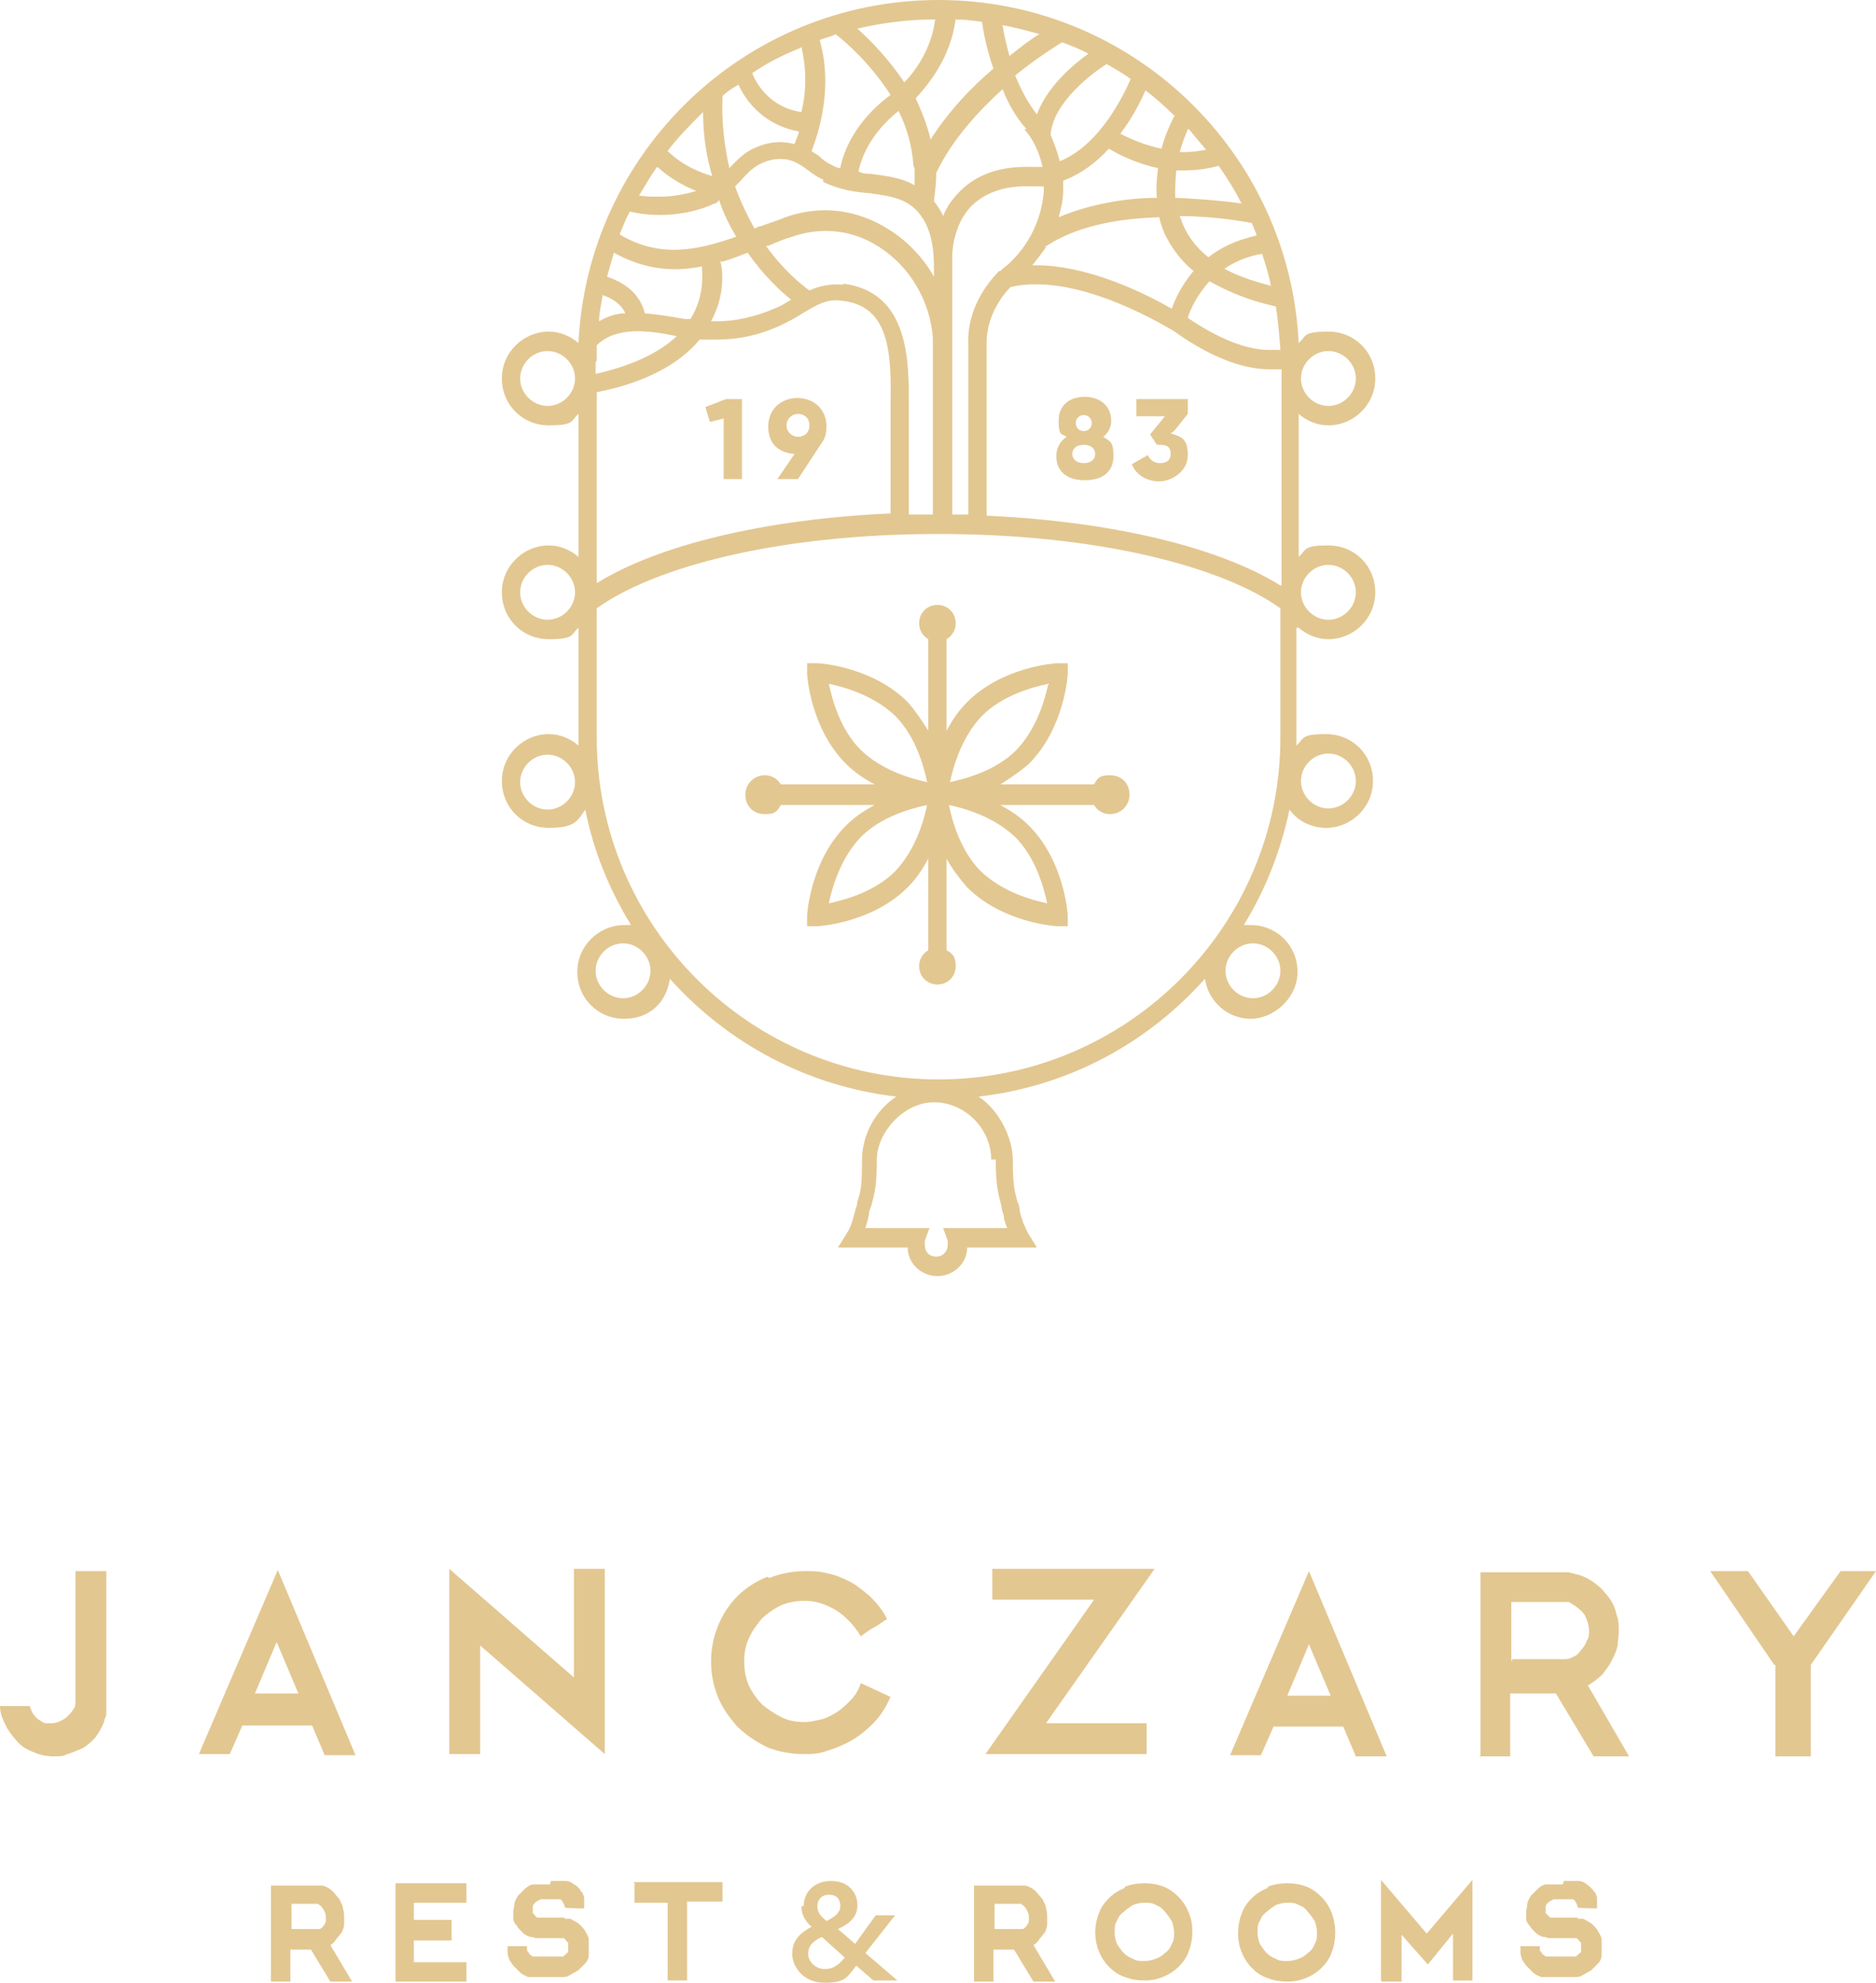
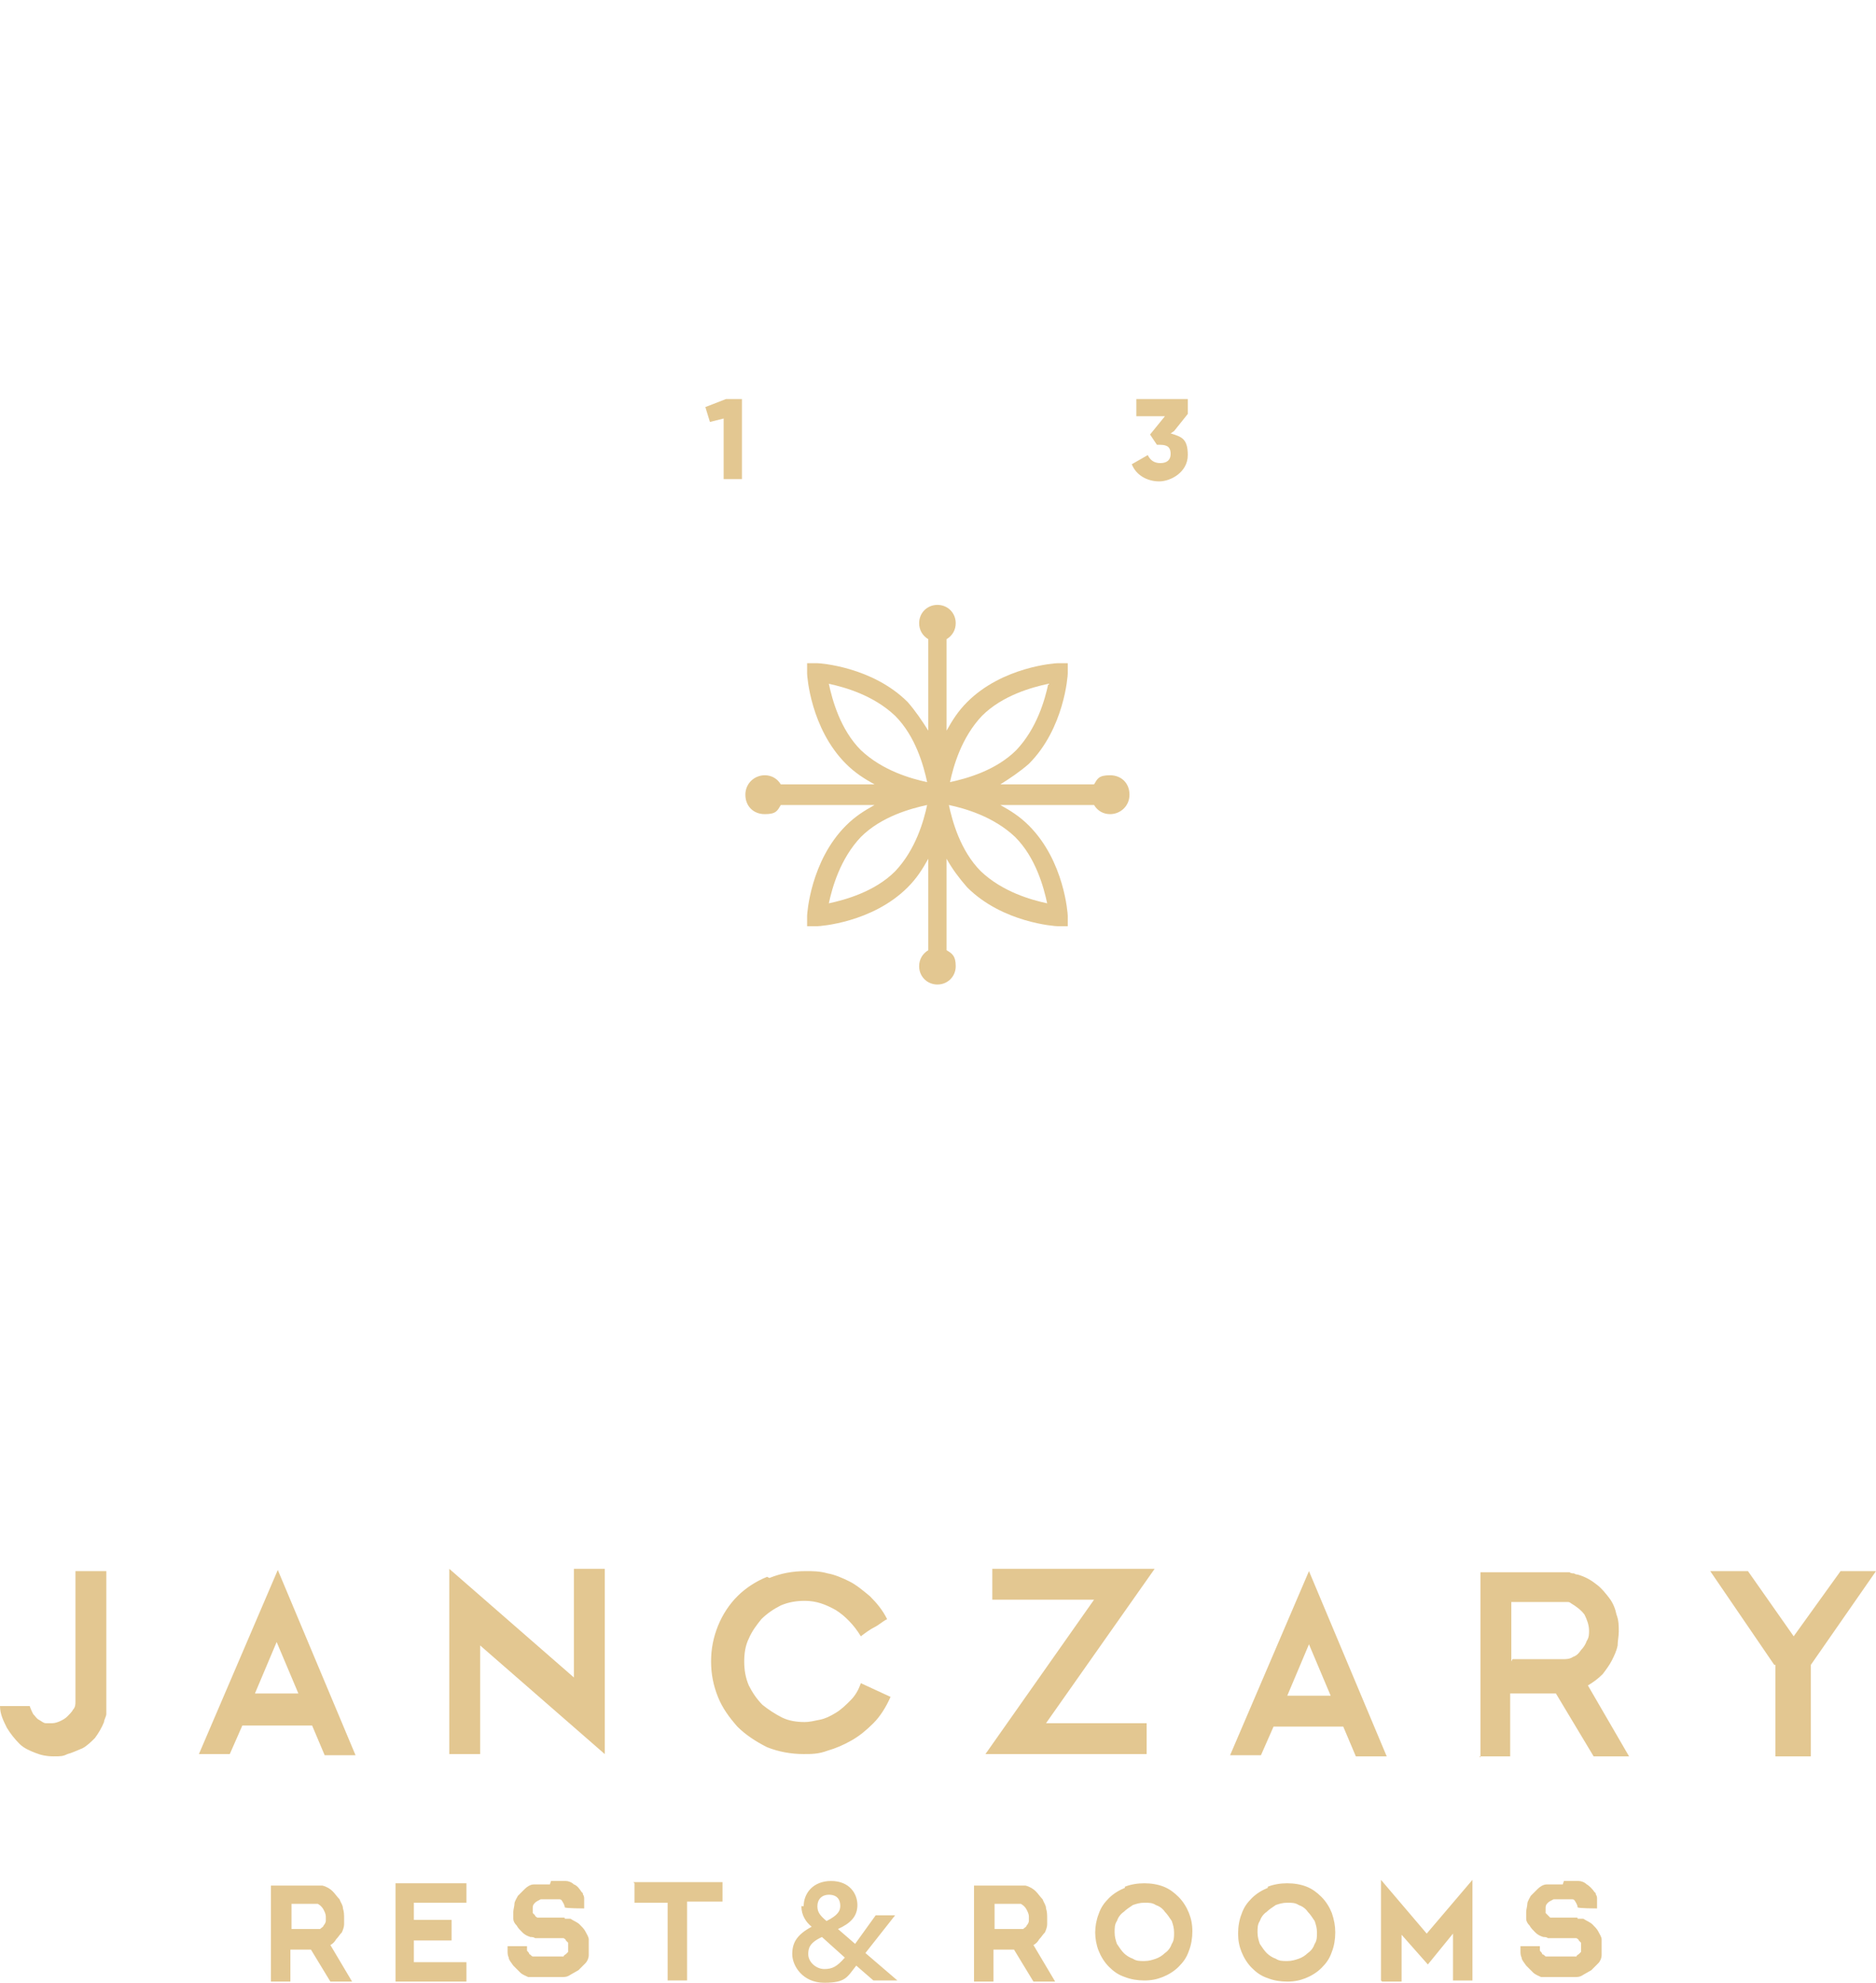
<svg xmlns="http://www.w3.org/2000/svg" id="Warstwa_1" viewBox="0 0 164.1 173.4">
  <defs>
    <style>      .st0 {        fill: #e3c791;      }    </style>
  </defs>
  <g>
-     <path class="st0" d="M113.6,54.9c.7.6,1.6,1,2.6,1,2.2,0,4.1-1.8,4.1-4.1s-1.8-4.1-4.1-4.1-1.9.4-2.6,1v-12.5c.7.6,1.6,1,2.6,1,2.2,0,4.1-1.8,4.1-4.1s-1.8-4.1-4.1-4.1-1.9.4-2.6,1c-.8-16.7-14.6-30-31.5-30s-30.7,13.3-31.5,30c-.7-.6-1.6-1-2.6-1-2.2,0-4.1,1.8-4.1,4.1s1.8,4.1,4.1,4.1,1.9-.4,2.6-1v12.5c-.7-.6-1.6-1-2.6-1-2.2,0-4.1,1.8-4.1,4.1s1.8,4.1,4.1,4.1,1.9-.4,2.6-1v9.5c0,.3,0,.5,0,.8-.7-.6-1.6-1-2.6-1-2.2,0-4.1,1.8-4.1,4.1s1.8,4.1,4.1,4.1,2.5-.6,3.2-1.6c.7,3.6,2.1,7,4,10.1-.2,0-.4,0-.6,0-2.2,0-4.1,1.8-4.1,4.1s1.8,4.1,4.1,4.1,3.7-1.5,4-3.5c5,5.6,12,9.4,19.8,10.3-1.8,1.2-3,3.3-3,5.6s-.1,2.6-.4,3.6c0,.2-.1.5-.2.8-.2.8-.4,1.5-.7,1.9l-.8,1.3h6.1c0,1.4,1.2,2.5,2.6,2.5s2.6-1.1,2.6-2.5h6.1l-.8-1.3c-.2-.4-.5-1-.7-1.9,0-.3-.1-.6-.2-.8-.3-1.1-.4-1.6-.4-3.6s-1.2-4.4-3-5.6c7.9-.9,14.8-4.7,19.8-10.3.3,2,2,3.5,4,3.5s4.1-1.8,4.1-4.1-1.8-4.1-4.1-4.1-.4,0-.6,0c1.9-3.1,3.2-6.4,4-10.1.7,1,1.9,1.6,3.2,1.6,2.2,0,4.1-1.8,4.1-4.1s-1.8-4.1-4.1-4.1-1.9.4-2.6,1c0-.3,0-.5,0-.8v-9.5ZM116.2,49.4c1.3,0,2.4,1.1,2.4,2.4s-1.1,2.4-2.4,2.4-2.4-1.1-2.4-2.4,1.1-2.4,2.4-2.4ZM116.2,30.7c1.3,0,2.4,1.1,2.4,2.4s-1.1,2.4-2.4,2.4-2.4-1.1-2.4-2.4,1.1-2.4,2.4-2.4ZM47.9,35.5c-1.3,0-2.4-1.1-2.4-2.4s1.1-2.4,2.4-2.4,2.4,1.1,2.4,2.4-1.1,2.4-2.4,2.4ZM47.9,54.2c-1.3,0-2.4-1.1-2.4-2.4s1.1-2.4,2.4-2.4,2.4,1.1,2.4,2.4-1.1,2.4-2.4,2.4ZM47.9,70.8c-1.3,0-2.4-1.1-2.4-2.4s1.1-2.4,2.4-2.4,2.4,1.1,2.4,2.4-1.1,2.4-2.4,2.4ZM111.9,30.6c-.2,0-.5,0-.9,0-1.4,0-3.7-.5-7.1-2.8.2-.7.8-2,1.9-3.2,1.6.9,3.5,1.7,5.8,2.2.2,1.2.3,2.5.4,3.8ZM87.4,23.7c-1,1-2.8,3.3-2.7,6.3v15c-.4,0-.9,0-1.4,0v-20.7c0-.7,0-1.3,0-2,0,0,0-2.7,1.8-4.4,1.2-1.1,2.9-1.7,5.1-1.6.1,0,.2,0,.3,0,.3,0,.5,0,.8,0,0,.2,0,.4,0,.5-.2,2.4-1.3,4.7-3.2,6.4,0,0-.3.2-.6.5,0,0,0,0-.1,0h0ZM91.4,21.6c2.8-1.9,6.6-2.5,10-2.6.1.5.3,1,.5,1.5.6,1.2,1.4,2.3,2.5,3.2-1,1.2-1.6,2.4-1.9,3.3-2.1-1.2-7.3-3.9-12.2-3.8.4-.5.8-1,1.2-1.6ZM93,15.8c1.6-.6,2.9-1.6,4-2.8.8.5,2.4,1.3,4.3,1.7-.1.8-.2,1.7-.1,2.6-2.8,0-6,.6-8.6,1.7.2-.7.4-1.5.4-2.3,0-.3,0-.7,0-1ZM111.2,25c-1.6-.4-3-.9-4.1-1.5.9-.6,2-1.1,3.3-1.3.3.9.6,1.9.8,2.9ZM109.9,20.6c-1.8.4-3.2,1.1-4.2,1.9-1-.8-1.7-1.7-2.2-2.8-.1-.3-.2-.5-.3-.8,3.1,0,5.7.5,6.3.6.1.3.3.7.4,1ZM104,11.3c.5.6,1,1.2,1.5,1.8-.6.1-1.2.2-1.9.2s-.3,0-.4,0c.2-.8.5-1.5.7-2ZM103.6,14.9c.9,0,1.9-.1,3-.4.7,1,1.4,2.1,2,3.3-1.3-.2-3.4-.4-5.8-.5,0-.8,0-1.6.1-2.4.2,0,.5,0,.7,0ZM102.8,10c-.2.4-.8,1.5-1.2,3-1.5-.3-2.8-.9-3.6-1.3,1.2-1.6,1.9-3.1,2.2-3.8.9.7,1.7,1.4,2.5,2.2ZM98.9,6.9c-.2.5-2.4,5.7-6.2,7.2-.2-.8-.5-1.6-.8-2.3.2-2.9,3.8-5.5,4.9-6.2.7.4,1.4.8,2.1,1.3ZM95.2,4.7c-1.4,1-3.6,2.9-4.5,5.3-.8-1-1.4-2.2-1.9-3.4,2.1-1.7,3.8-2.7,4.1-2.9.8.3,1.6.6,2.3,1ZM90.9,3c-.7.4-1.6,1.1-2.6,1.9-.3-1.1-.5-2-.6-2.7,1.1.2,2.2.5,3.3.8ZM89.6,11.3c.8.9,1.3,2,1.6,3.3-.3,0-.6,0-.9,0-2.7-.1-4.8.6-6.3,2.1-.7.7-1.2,1.4-1.5,2.2-.2-.5-.5-.9-.8-1.3.1-.9.2-1.7.2-2.5,1.4-2.9,3.7-5.4,5.8-7.3.5,1.3,1.2,2.5,2.1,3.5ZM83.5,1.7c.8,0,1.6.1,2.4.2.1.8.4,2.4,1,4.1-1.9,1.6-3.9,3.7-5.5,6.2-.3-1.3-.8-2.5-1.3-3.6,1.1-1.2,3.1-3.6,3.5-7ZM80,14.7c0,.5,0,1,0,1.5-1.2-.7-2.5-.8-3.8-1-.4,0-.7,0-1.1-.2.2-1.1,1-3.3,3.5-5.3.7,1.4,1.2,3.1,1.3,4.8,0,0,0,0,0,0h0ZM81.8,1.7c-.3,2.5-1.7,4.5-2.7,5.5-1.4-2.1-3-3.7-4.1-4.7,2.2-.5,4.4-.8,6.8-.8ZM71.7,3.5c.5-.2,1-.3,1.4-.5.8.6,3,2.5,4.8,5.3-3.1,2.3-4.1,4.9-4.4,6.4-.3,0-.6-.2-.8-.3-.4-.2-.7-.4-1-.7-.2-.2-.5-.3-.7-.5.6-1.6,1.9-5.5.7-9.7ZM72,15.9c1.4.7,2.8.9,4.1,1,2.1.3,3.8.5,4.9,2.7.7,1.5.7,2.9.7,4.6h0c-.9-1.6-2.3-3.1-3.9-4.1-2.8-1.8-6-2.2-9.1-1.1-.7.3-1.4.5-2.2.8-.2,0-.3.1-.5.2-.6-1.1-1.2-2.3-1.7-3.7.2-.2.3-.3.5-.5.6-.7,1.2-1.3,2-1.6.9-.4,2-.4,2.8,0,.4.2.7.4,1.1.7.4.3.8.6,1.3.8ZM73.8,24.9c-1.2-.1-2.1.1-3,.5-.7-.5-2.3-1.8-3.8-3.9,0,0,.1,0,.2,0,.7-.3,1.4-.6,2.1-.8,2.6-.9,5.3-.6,7.6.9,2.7,1.7,4.5,4.8,4.7,8h0v15.4c-.7,0-1.4,0-2.1,0v-9.5c0-3.8.1-10-5.8-10.7ZM63.1,22.9c.8-.2,1.5-.5,2.3-.8,1.4,2,2.9,3.4,3.8,4.1-.5.3-.9.6-1.5.8-1.6.7-3.4,1.1-5,1.1s-.3,0-.5,0c1.3-2.4,1-4.6.8-5.3ZM70.1,4.1c.5,2.1.4,4.1,0,5.7-2.8-.4-4-2.6-4.3-3.4,1.3-.9,2.7-1.6,4.2-2.2ZM63.2,8.4c.4-.4.9-.7,1.4-1,.7,1.6,2.4,3.6,5.3,4.1-.1.4-.3.8-.4,1.1-1.1-.3-2.3-.2-3.4.3-1,.4-1.6,1.1-2.3,1.8-.4-1.8-.7-3.9-.6-6.2ZM61.5,9.8c0,2.1.3,3.9.8,5.6-1-.3-2.6-.9-3.9-2.2.9-1.2,2-2.3,3.1-3.4ZM57.5,14.6c1.1,1,2.4,1.7,3.4,2.1-1,.3-2.1.5-3.1.5s-1.3,0-1.9-.1c.5-.8,1-1.7,1.5-2.4ZM55.1,18.5h0c.8.2,1.7.3,2.6.3,1.6,0,3.3-.3,4.8-1,.2,0,.3-.2.4-.3.4,1.2.9,2.2,1.5,3.2-3.4,1.2-6.7,1.9-10.2-.2.3-.7.5-1.3.9-2ZM53.7,22.1c2.7,1.5,5.2,1.7,7.7,1.2,0,.5.3,2.5-1,4.6,0,0,0,0,0,0-.2,0-.3,0-.5,0-1.1-.2-2.3-.4-3.5-.5-.2-.9-.9-2.4-3.3-3.2.2-.7.4-1.4.6-2.1ZM52.7,25.8c1.2.4,1.8,1.1,2,1.6-.8,0-1.6.3-2.3.7,0-.7.2-1.5.3-2.2ZM52.2,31.6c0-.5,0-.9,0-1.4,1.7-1.7,4.6-1.3,7-.8-1.6,1.5-4,2.6-7.1,3.3v-1.1ZM52.2,34.3c4.1-.8,7.2-2.4,9-4.6.5,0,1,0,1.5,0,1.9,0,3.8-.4,5.7-1.3.6-.3,1.2-.6,1.8-1,1.2-.7,2.1-1.3,3.4-1.1,4.1.4,4.4,4.3,4.3,9v9.6c-11.1.5-20.4,2.8-25.7,6.1v-16.9ZM54.5,87.3c-1.3,0-2.4-1.1-2.4-2.4s1.1-2.4,2.4-2.4,2.4,1.1,2.4,2.4-1.1,2.4-2.4,2.4ZM87.1,101.4c0,2.2.2,2.9.5,4.1,0,.2.1.5.2.8,0,.4.2.8.3,1.1h-5.6l.4,1.1c0,.1,0,.2,0,.4,0,.5-.4,1-1,1s-1-.4-1-1,0-.2,0-.4l.4-1.1h-5.6c.1-.3.2-.7.3-1.1,0-.3.1-.6.2-.8.3-1.1.5-1.8.5-4.1s2.3-5,5-5,5,2.3,5,5ZM109.6,82.5c1.3,0,2.4,1.1,2.4,2.4s-1.1,2.4-2.4,2.4-2.4-1.1-2.4-2.4,1.1-2.4,2.4-2.4ZM112,64.5c0,16.5-13.4,29.9-29.9,29.9s-29.9-13.4-29.9-29.9v-11.3c5-3.6,15.8-6.5,29.9-6.5s24.9,2.9,29.9,6.5v11.3ZM112,51.2c-5.3-3.3-14.6-5.6-25.7-6.1v-15.1c0-2.2,1.2-4,2.1-4.9,6-1.4,14.1,3.8,14.2,3.8,3.9,2.8,6.7,3.4,8.5,3.4s.7,0,1,0v18.9ZM116.2,65.9c1.3,0,2.4,1.1,2.4,2.4s-1.1,2.4-2.4,2.4-2.4-1.1-2.4-2.4,1.1-2.4,2.4-2.4Z" />
    <path class="st0" d="M80.4,54.5c0,.6.3,1.1.8,1.4v8c-.5-.8-1.1-1.7-1.8-2.5-3.1-3.1-7.7-3.4-7.9-3.4h-.9c0,0,0,.9,0,.9,0,.2.3,4.8,3.4,7.9.8.8,1.6,1.3,2.5,1.8h-8.2c-.3-.5-.8-.8-1.4-.8-.9,0-1.7.7-1.7,1.7s.7,1.7,1.7,1.7,1.1-.3,1.4-.8h8.2c-.9.5-1.7,1-2.5,1.8-3.1,3.1-3.4,7.7-3.4,7.9v.9c0,0,.9,0,.9,0,.2,0,4.8-.3,7.9-3.4.8-.8,1.3-1.6,1.8-2.5v8c-.5.3-.8.8-.8,1.4,0,.9.7,1.6,1.6,1.6s1.6-.7,1.6-1.6-.3-1.1-.8-1.4v-8c.5.9,1.1,1.7,1.8,2.5,3.1,3.1,7.7,3.4,7.9,3.4h.9c0,0,0-.9,0-.9,0-.2-.3-4.8-3.4-7.9-.8-.8-1.6-1.3-2.5-1.8h8.2c.3.5.8.8,1.4.8.9,0,1.7-.7,1.7-1.7s-.7-1.7-1.7-1.7-1.1.3-1.4.8h-8.2c.8-.5,1.7-1.1,2.5-1.8,3.1-3.1,3.4-7.7,3.4-7.9v-.9c0,0-.9,0-.9,0-.2,0-4.8.3-7.9,3.4-.8.8-1.3,1.6-1.8,2.5v-8c.5-.3.8-.8.8-1.4,0-.9-.7-1.6-1.6-1.6s-1.6.7-1.6,1.6ZM78.3,76.2c-1.8,1.8-4.4,2.5-5.8,2.8.3-1.4,1-3.9,2.8-5.8,1.8-1.8,4.4-2.5,5.8-2.8-.3,1.4-1,3.9-2.8,5.8ZM75.3,65.6c-1.8-1.8-2.5-4.4-2.8-5.8,1.4.3,3.9,1,5.8,2.8,1.8,1.8,2.5,4.4,2.8,5.8-1.4-.3-3.9-1-5.8-2.8ZM85.9,62.6c1.8-1.8,4.4-2.5,5.8-2.8-.3,1.4-1,3.9-2.8,5.8-1.8,1.8-4.4,2.5-5.8,2.8.3-1.4,1-3.9,2.8-5.8ZM88.8,73.2c1.8,1.8,2.5,4.4,2.8,5.8-1.4-.3-3.9-1-5.8-2.8-1.8-1.8-2.5-4.4-2.8-5.8,1.4.3,3.9,1,5.8,2.8Z" />
    <polygon class="st0" points="61.7 35.6 62.1 36.9 63.3 36.6 63.3 41.9 64.9 41.9 64.9 34.9 63.5 34.9 61.7 35.6" />
-     <path class="st0" d="M69.8,34.8c-1.5,0-2.6,1-2.6,2.5s.9,2.3,2.3,2.4l-1.5,2.2h1.8l2.1-3.2c.3-.4.4-.9.4-1.4,0-1.4-1-2.5-2.6-2.5ZM69.8,38.2c-.5,0-1-.4-1-1s.5-1,1-1,1,.3,1,1-.5,1-1,1Z" />
    <path class="st0" d="M102.7,37.7l1.2-1.5v-1.3h-4.5v1.5h2.5l-1.3,1.6.6.9h.3c.7,0,.9.3.9.8s-.3.8-.9.8-.9-.3-1.1-.7l-1.4.8c.4,1,1.4,1.5,2.4,1.5s2.5-.8,2.5-2.3-.6-1.6-1.5-1.9Z" />
-     <path class="st0" d="M96.5,38.2c.4-.3.7-.8.7-1.4,0-1.3-1-2.1-2.3-2.1s-2.3.7-2.3,2.1.3,1.1.7,1.4c-.6.4-.9,1-.9,1.7,0,1.3.9,2.1,2.5,2.1s2.5-.8,2.5-2.1-.3-1.3-.9-1.7ZM94.8,36.3c.4,0,.7.3.7.7s-.3.7-.7.7-.7-.3-.7-.7.3-.7.7-.7ZM94.8,40.5c-.6,0-1-.3-1-.8s.4-.8,1-.8,1,.3,1,.8-.4.8-1,.8Z" />
  </g>
  <path class="st0" d="M25.4,166.5h2.1s0,0,.1,0c0,0,.1,0,.2,0,.2.1.4.3.5.5.1.2.2.4.2.6s0,.2,0,.4c0,.1-.1.3-.2.4,0,.1-.2.2-.3.3-.1,0-.2,0-.4,0h-2.1v-2.3ZM23.7,164.8v8.5h1.7v-2.8h1.8l1.7,2.8h1.9l-1.9-3.2c.2-.1.4-.3.5-.5.2-.2.3-.4.5-.6.1-.2.2-.5.2-.7,0-.2,0-.4,0-.6s0-.5-.1-.8c0-.3-.2-.5-.3-.8-.2-.2-.4-.5-.6-.7-.2-.2-.5-.4-.9-.5,0,0-.1,0-.2,0,0,0-.1,0-.2,0,0,0-.1,0-.2,0,0,0-.1,0-.1,0h-3.8ZM48.1,164.8c0,0-.2,0-.3,0h-.4c-.1,0-.3,0-.4,0-.1,0-.2,0-.3,0-.3,0-.6.2-.8.4-.2.2-.4.4-.6.6-.1.2-.3.5-.3.7,0,.2-.1.5-.1.7s0,.4,0,.6c0,.2.1.4.3.6.1.2.3.4.5.6.2.2.4.3.7.4.1,0,.3,0,.4.1.2,0,.3,0,.3,0h2.1s0,0,.1,0c0,0,.2.1.2.2,0,0,.1.1.2.2,0,0,0,.1,0,.1,0,0,0,.1,0,.2,0,0,0,.1,0,.1s0,0,0,.1c0,0,0,.1,0,.1,0,0,0,.1,0,.2,0,0-.1.1-.2.2,0,0-.2.1-.2.2,0,0-.1,0-.2,0h-2.3c0,0-.2,0-.2,0-.1,0-.2-.2-.3-.2,0-.1-.1-.2-.2-.3,0-.1,0-.2,0-.2v-.2s-1.7,0-1.7,0v.4c0,.2,0,.4.1.6,0,.2.2.4.4.7.2.2.4.4.6.6.2.2.5.3.7.4,0,0,.2,0,.3,0,.1,0,.2,0,.3,0h2.4c.2,0,.4,0,.7-.2.2-.1.5-.3.7-.4.2-.2.4-.4.6-.6.2-.2.3-.5.3-.7,0,0,0-.2,0-.4,0-.1,0-.2,0-.3,0-.2,0-.5,0-.7,0-.2-.2-.5-.3-.7-.1-.2-.3-.4-.5-.6-.2-.2-.5-.3-.8-.5,0,0-.1,0-.2,0h-.3c0-.1,0-.1-.1-.1h-2.2s0,0-.1,0c0,0-.2-.1-.2-.2,0,0-.1-.1-.2-.2,0,0,0-.1,0-.2v-.2c0-.2,0-.3.2-.5.1-.1.3-.2.5-.3,0,0,.1,0,.2,0,0,0,.2,0,.2,0h.2c0,0,.1,0,.1,0,.2,0,.3,0,.5,0,.1,0,.3,0,.4,0,.1,0,.2,0,.3.2,0,0,.2.3.2.5h0c0,.1,1.7.1,1.7.1v-.3c0,0,0-.2,0-.3,0,0,0-.2,0-.3,0,0,0-.2-.1-.3,0,0,0-.2-.1-.2-.2-.3-.4-.6-.7-.7-.2-.2-.5-.3-.7-.3-.2,0-.5,0-.7,0h-.6ZM86.9,166.5h2.1s0,0,.1,0c0,0,.1,0,.2,0,.2.1.4.3.5.5.1.2.2.4.2.6s0,.2,0,.4c0,.1-.1.3-.2.4,0,.1-.2.2-.3.3-.1,0-.2,0-.4,0h-2.1v-2.3ZM85.2,164.8v8.5h1.7v-2.8h1.8l1.7,2.8h1.9l-1.9-3.2c.2-.1.4-.3.5-.5.2-.2.3-.4.5-.6.1-.2.2-.5.2-.7,0-.2,0-.4,0-.6s0-.5-.1-.8c0-.3-.2-.5-.3-.8-.2-.2-.4-.5-.6-.7-.2-.2-.5-.4-.9-.5,0,0-.1,0-.2,0,0,0-.1,0-.2,0,0,0-.1,0-.2,0,0,0-.1,0-.1,0h-3.8ZM136.7,164.8c0,0-.2,0-.3,0h-.4c-.1,0-.3,0-.4,0-.1,0-.2,0-.3,0-.3,0-.6.2-.8.4-.2.2-.4.4-.6.6-.1.2-.3.5-.3.7,0,.2-.1.5-.1.7s0,.4,0,.6c0,.2.1.4.3.6.1.2.3.4.5.6.2.2.4.3.7.4.1,0,.3,0,.4.1.2,0,.3,0,.3,0h2.1s0,0,.1,0c0,0,.2.1.2.2,0,0,.1.1.2.2,0,0,0,.1,0,.1,0,0,0,.1,0,.2,0,0,0,.1,0,.1s0,0,0,.1c0,0,0,.1,0,.1,0,0,0,.1,0,.2,0,0-.1.1-.2.2,0,0-.2.1-.2.2,0,0-.1,0-.2,0h-2.3c0,0-.2,0-.2,0,0,0-.2-.2-.3-.2,0-.1-.1-.2-.2-.3,0-.1,0-.2,0-.2v-.2s-1.7,0-1.7,0v.4c0,.2,0,.4.1.6,0,.2.2.4.4.7.2.2.4.4.6.6.2.2.5.3.7.4,0,0,.2,0,.3,0,.1,0,.2,0,.3,0h2.4c.2,0,.4,0,.7-.2.2-.1.5-.3.7-.4.2-.2.4-.4.6-.6.2-.2.3-.5.3-.7,0,0,0-.2,0-.4,0-.1,0-.2,0-.3,0-.2,0-.5,0-.7,0-.2-.2-.5-.3-.7-.1-.2-.3-.4-.5-.6-.2-.2-.5-.3-.8-.5,0,0-.1,0-.2,0h-.3c0-.1,0-.1-.1-.1h-2.2s0,0-.1,0c0,0-.1-.1-.2-.2,0,0-.1-.1-.2-.2,0,0,0-.1,0-.2v-.2c0-.2,0-.3.2-.5.1-.1.3-.2.5-.3,0,0,.1,0,.2,0,0,0,.2,0,.2,0h.2c0,0,.1,0,.1,0,.2,0,.3,0,.5,0,.1,0,.3,0,.4,0,.1,0,.2,0,.3.2,0,0,.2.3.2.5h0c0,.1,1.7.1,1.7.1v-.3c0,0,0-.2,0-.3,0,0,0-.2,0-.3,0,0,0-.2-.1-.3,0,0,0-.2-.1-.2-.2-.3-.5-.6-.7-.7-.2-.2-.5-.3-.7-.3-.2,0-.5,0-.7,0h-.6ZM99.1,171.3c-.3-.1-.6-.3-.8-.5-.2-.2-.4-.5-.6-.8-.1-.3-.2-.6-.2-1s0-.7.2-1c.1-.3.3-.6.6-.8.2-.2.5-.4.8-.6.3-.1.6-.2,1-.2s.7,0,1,.2c.3.1.6.3.8.6.2.2.4.5.6.8.1.3.2.6.2,1s0,.7-.2,1c-.1.3-.3.6-.6.8-.2.2-.5.4-.8.5-.3.1-.6.2-1,.2s-.7,0-1-.2M98.4,165.1c-.5.2-1,.5-1.4.9-.4.4-.7.8-.9,1.4-.2.5-.3,1.1-.3,1.6s.1,1.1.3,1.6c.2.5.5,1,.9,1.4.4.4.8.7,1.4.9.5.2,1.1.3,1.7.3s1.1-.1,1.6-.3c.5-.2,1-.5,1.4-.9.4-.4.7-.8.9-1.4.2-.5.3-1.1.3-1.7s-.1-1.1-.3-1.6c-.2-.5-.5-1-.9-1.4-.4-.4-.8-.7-1.3-.9-.5-.2-1.1-.3-1.7-.3s-1.2.1-1.7.3M111.6,171.3c-.3-.1-.6-.3-.8-.5-.2-.2-.4-.5-.6-.8-.1-.3-.2-.6-.2-1s0-.7.2-1c.1-.3.3-.6.6-.8.2-.2.5-.4.8-.6.3-.1.6-.2,1-.2s.7,0,1,.2c.3.1.6.3.8.6.2.2.4.5.6.8.1.3.2.6.2,1s0,.7-.2,1c-.1.3-.3.6-.6.8-.2.2-.5.4-.8.5-.3.1-.6.2-1,.2s-.7,0-1-.2M110.9,165.1c-.5.2-1,.5-1.4.9-.4.4-.7.8-.9,1.4-.2.5-.3,1.1-.3,1.7s.1,1.1.3,1.6c.2.5.5,1,.9,1.4.4.4.8.7,1.4.9.5.2,1.1.3,1.7.3s1.1-.1,1.6-.3c.5-.2,1-.5,1.4-.9.4-.4.7-.8.9-1.4.2-.5.3-1.1.3-1.7s-.1-1.1-.3-1.7c-.2-.5-.5-1-.9-1.4-.4-.4-.8-.7-1.3-.9-.5-.2-1.1-.3-1.7-.3s-1.2.1-1.7.3M34.6,164.8v8.5h6.2v-1.7h-4.6v-1.9h3.3v-1.8h-3.3v-1.5h4.6v-1.7h-6.2ZM55.5,164.7v1.7h2.9v6.8h1.7v-6.9h3.1v-1.7h-7.8ZM70.7,170.9c0-.5.1-1,1.2-1.5l2,1.8c-.7.8-1.1,1-1.8,1s-1.4-.6-1.4-1.3M71.5,166.7c0-.6.4-1,1-1,1,0,1,.8,1,1,0,.4-.2.8-1.2,1.3-.6-.5-.8-.8-.8-1.3M70.1,166.7c0,.8.4,1.4.9,1.8-1.3.7-1.7,1.4-1.7,2.4s.9,2.5,2.8,2.5,2-.5,2.8-1.5l1.5,1.3h2.1l-2.8-2.4,2.6-3.3h-1.7l-1.8,2.5-1.5-1.3c1.1-.5,1.7-1.1,1.7-2.1s-.7-2.1-2.3-2.1-2.4,1.1-2.4,2.2M120.9,173.3h1.7v-4.1l2.3,2.6,2.2-2.7v4.1h1.7v-8.8l-4,4.7-4-4.7v8.8ZM132.2,145.3v-5.2s4.4,0,4.4,0c0,0,.2,0,.4,0,.2,0,.3,0,.4.1.5.3.9.6,1.2,1,.2.4.4.9.4,1.4,0,.3,0,.6-.2.9-.1.3-.3.6-.5.8-.2.3-.4.5-.7.6-.3.2-.6.2-.9.2h-4.4ZM129.4,153.6h2.7s0-5.5,0-5.5h4s3.3,5.5,3.3,5.5h3.1s-3.6-6.2-3.6-6.2c.5-.3.9-.6,1.3-1,.3-.4.6-.8.8-1.2.2-.4.4-.8.5-1.3,0-.4.1-.8.1-1.2,0-.5,0-1-.2-1.5-.1-.5-.3-1-.6-1.4-.3-.4-.7-.9-1.1-1.2-.5-.4-1-.7-1.7-.9,0,0-.2,0-.3-.1-.1,0-.3,0-.4-.1-.1,0-.3,0-.4,0-.1,0-.2,0-.2,0h-7.2s0,16.2,0,16.2ZM112.6,148.3l1.9-4.5,1.9,4.5h-3.8ZM107.6,153.5h2.7s1.1-2.5,1.1-2.5h6.1s1.1,2.6,1.1,2.6h2.7s-6.8-16.2-6.8-16.2l-6.9,16.1ZM155.3,145.6v8s3.1,0,3.1,0v-8s5.7-8.2,5.7-8.2h-3.1s-4.1,5.7-4.1,5.7l-4-5.7h-3.3s5.6,8.2,5.6,8.2ZM22.3,148.1l1.9-4.5,1.9,4.5h-3.8ZM17.4,153.4h2.7s1.1-2.5,1.1-2.5h6.1s1.1,2.6,1.1,2.6h2.7s-6.8-16.2-6.8-16.2l-6.9,16.1ZM67.1,137.9c-1,.4-1.9,1-2.6,1.7-.7.7-1.3,1.6-1.7,2.6-.4,1-.6,2-.6,3.1,0,1.1.2,2.1.6,3.1.4,1,1,1.8,1.7,2.6.7.7,1.6,1.3,2.6,1.8,1,.4,2.1.6,3.2.6.7,0,1.3,0,2.1-.3.7-.2,1.4-.5,2.1-.9.7-.4,1.3-.9,1.9-1.5.6-.6,1.1-1.4,1.5-2.3l-2.6-1.2c-.2.6-.5,1.1-.9,1.5-.4.4-.8.8-1.3,1.1-.5.3-.9.5-1.4.6-.5.1-.9.2-1.3.2-.7,0-1.4-.1-2-.4-.6-.3-1.2-.7-1.7-1.1-.5-.5-.9-1.1-1.2-1.7-.3-.7-.4-1.4-.4-2.1,0-.7.1-1.4.4-2,.3-.7.7-1.2,1.1-1.7.5-.5,1.1-.9,1.7-1.2.7-.3,1.4-.4,2.1-.4,1,0,1.8.3,2.7.8.8.5,1.6,1.3,2.2,2.3.4-.3.8-.6,1.2-.8.4-.2.7-.5,1.1-.7-.4-.8-.9-1.4-1.5-2-.6-.5-1.2-1-1.8-1.3-.6-.3-1.3-.6-1.9-.7-.7-.2-1.3-.2-1.9-.2-1.2,0-2.2.2-3.2.6M86.7,139.9h9s-9.5,13.5-9.5,13.5h14.1s0-2.7,0-2.7h-8.8s9.5-13.5,9.5-13.5h-14.2s0,2.7,0,2.7ZM39.2,153.4h2.8s0-9.5,0-9.5l10.9,9.5v-16.2s-2.7,0-2.7,0v9.5s-10.9-9.5-10.9-9.5v16.2ZM6.6,148.8c0,.2,0,.5-.2.7-.1.2-.3.4-.5.6-.2.2-.4.3-.6.4-.2.1-.5.2-.7.2s-.4,0-.6,0c-.2,0-.4-.2-.6-.3-.2-.1-.3-.3-.5-.5-.1-.2-.2-.4-.3-.7H0c0,.7.3,1.3.6,1.9.3.5.7,1,1.1,1.4.4.4.9.6,1.4.8.5.2,1,.3,1.6.3s.8,0,1.2-.2c.4-.1.8-.3,1.3-.5.4-.2.8-.6,1.1-.9.3-.4.6-.9.8-1.4,0-.2.2-.5.2-.7,0-.2,0-.4,0-.4v-12.1s-2.7,0-2.7,0v11.7Z" />
</svg>